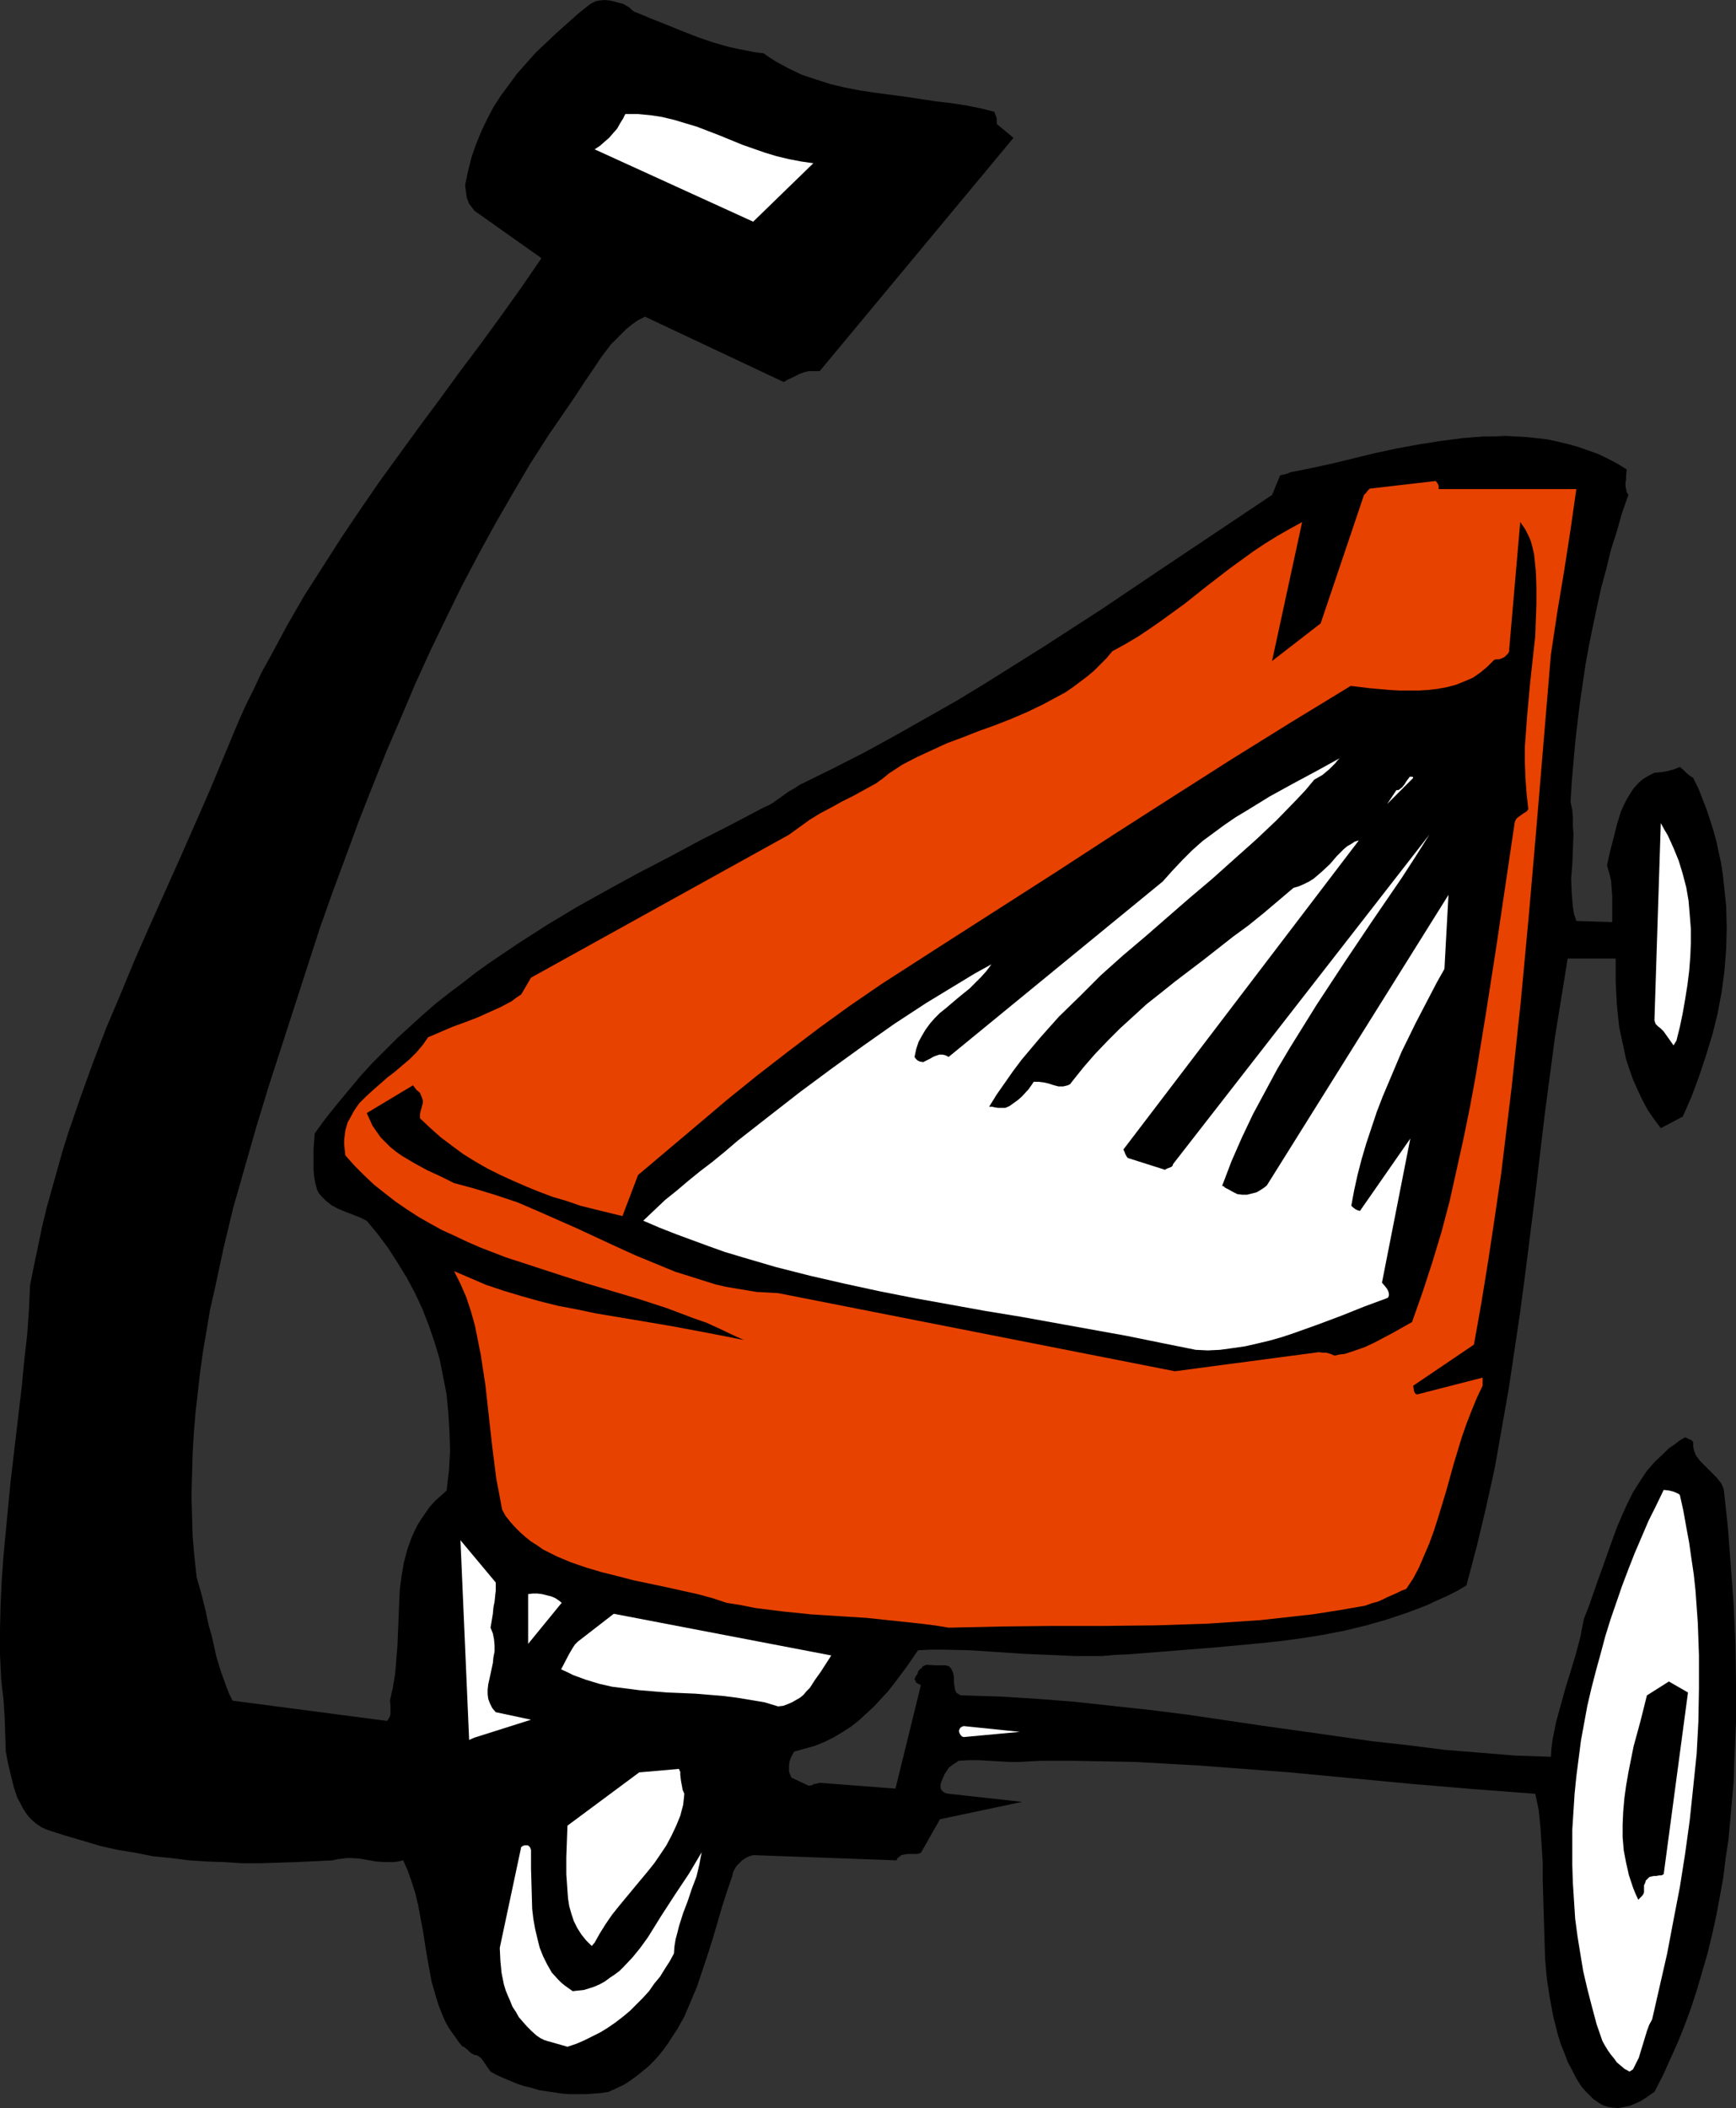
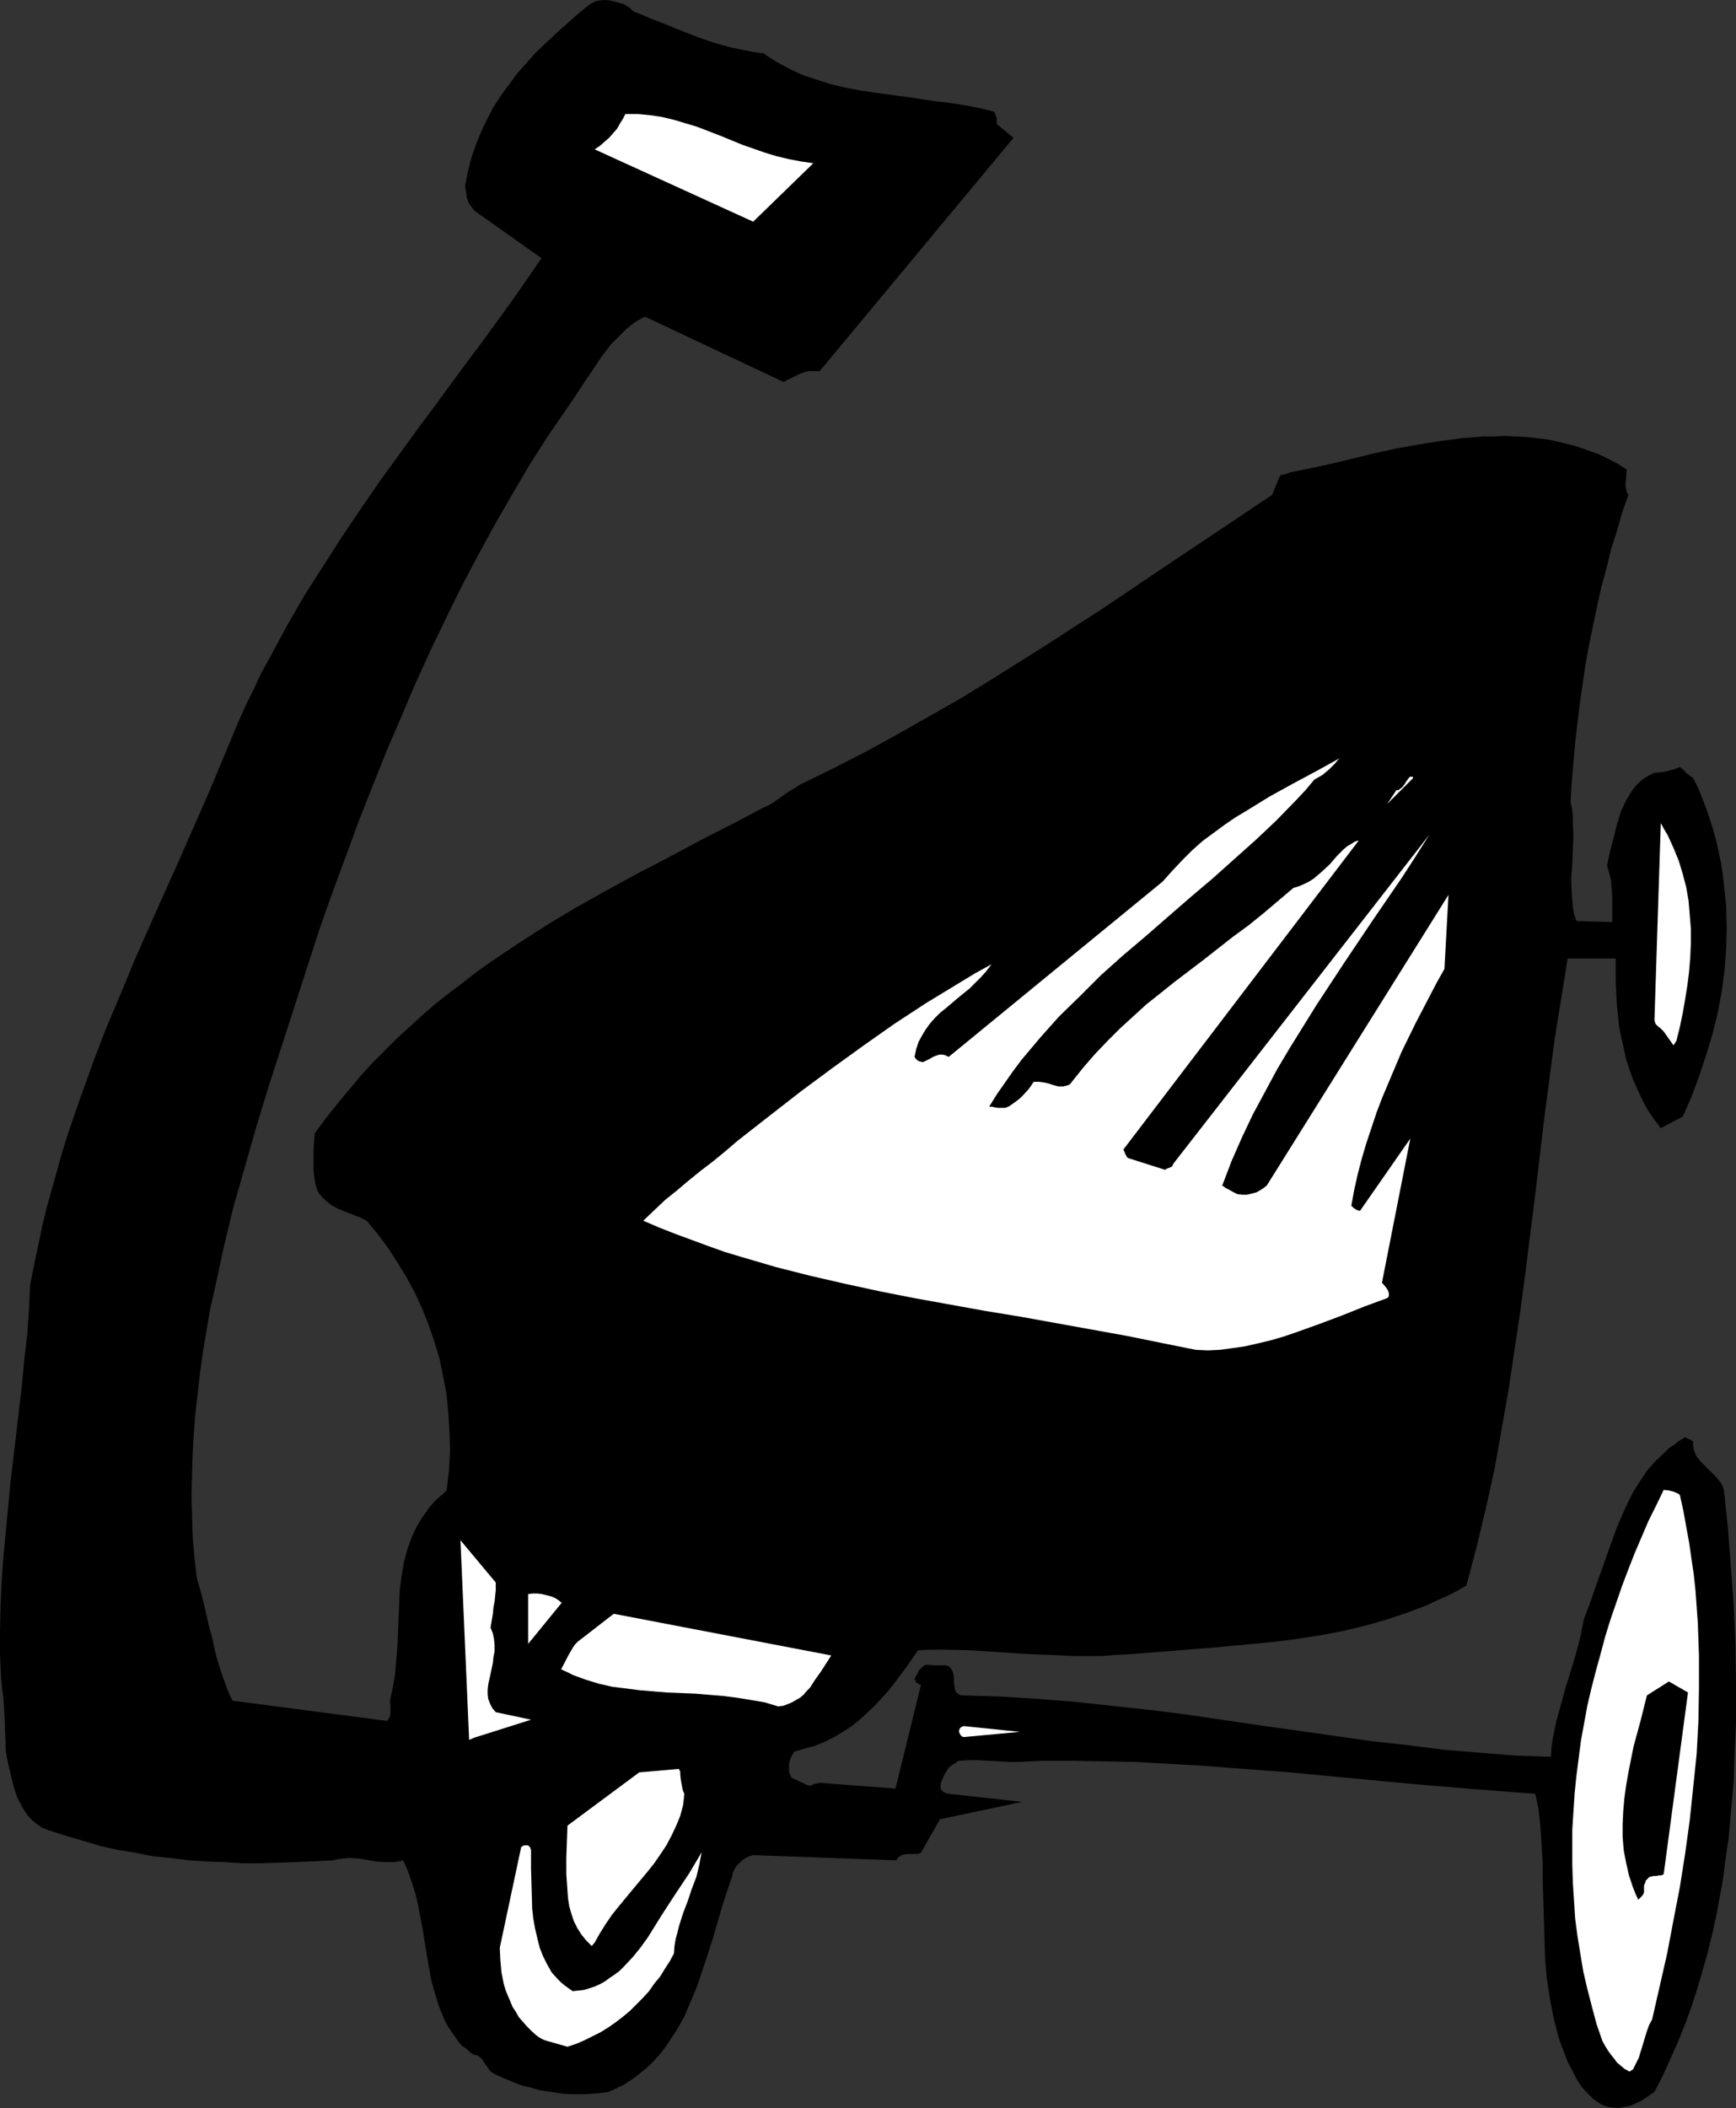
<svg xmlns="http://www.w3.org/2000/svg" xmlns:ns1="http://sodipodi.sourceforge.net/DTD/sodipodi-0.dtd" xmlns:ns2="http://www.inkscape.org/namespaces/inkscape" version="1.0" width="128.299mm" height="155.711mm" id="svg17" ns1:docname="Wagon 03.wmf">
  <rect width="100%" height="100%" fill="#333333" stroke="none" />
  <ns1:namedview id="namedview17" pagecolor="#ffffff" bordercolor="#000000" borderopacity="0.25" ns2:showpageshadow="2" ns2:pageopacity="0.0" ns2:pagecheckerboard="0" ns2:deskcolor="#d1d1d1" ns2:document-units="mm" />
  <defs id="defs1">
    <pattern id="WMFhbasepattern" patternUnits="userSpaceOnUse" width="6" height="6" x="0" y="0" />
  </defs>
  <path style="fill:#000000;fill-opacity:1;fill-rule:evenodd;stroke:none" d="m 450.329,588.353 1.777,0.162 1.616,-0.323 1.616,-0.323 1.454,-0.646 1.454,-0.646 1.293,-0.808 2.585,-1.778 2.424,-4.686 2.101,-4.686 2.101,-4.686 1.939,-4.848 1.777,-4.848 1.616,-5.009 1.454,-5.009 1.454,-5.009 1.293,-5.332 1.131,-5.171 0.97,-5.171 0.969,-5.332 0.646,-5.333 0.808,-5.333 0.485,-5.332 0.485,-5.494 0.485,-5.333 0.162,-5.494 0.485,-10.988 v -10.988 l -0.162,-10.988 -0.485,-10.827 -0.808,-10.988 -0.808,-10.665 -1.131,-10.503 -0.323,-0.97 -0.485,-0.97 -1.293,-1.616 -1.616,-1.616 -0.646,-0.646 -0.808,-0.808 -1.454,-1.454 -0.485,-0.646 -0.646,-0.808 -0.323,-0.808 -0.323,-0.97 -0.162,-0.808 v -0.97 -0.323 l -0.485,-0.485 -0.808,-0.323 -0.969,-0.485 -1.616,0.97 -1.454,1.131 -1.454,0.97 -1.293,1.293 -2.585,2.424 -2.262,2.585 -1.939,2.909 -1.939,3.07 -1.616,3.232 -1.454,3.232 -1.454,3.393 -1.293,3.555 -2.585,7.272 -1.293,3.555 -2.585,7.433 -1.454,3.717 -0.485,2.424 -0.485,2.585 -1.293,4.848 -1.454,4.848 -1.454,4.686 -1.293,4.686 -1.293,4.686 -0.485,2.424 -0.485,2.424 -0.323,2.424 -0.162,2.424 -9.857,-0.323 -9.857,-0.808 -10.018,-0.808 -10.18,-1.293 -10.18,-1.131 -10.18,-1.454 -20.683,-2.909 -20.844,-3.07 -10.341,-1.293 -10.503,-1.131 -10.341,-1.131 -10.341,-0.808 -10.341,-0.646 -10.341,-0.323 h -0.646 l -0.485,-0.162 -0.485,-0.323 -0.323,-0.162 -0.323,-0.485 -0.162,-0.485 -0.162,-0.97 -0.162,-1.131 v -1.293 l -0.162,-1.131 -0.485,-1.131 -0.485,-0.646 -0.485,-0.323 -0.808,-0.162 h -0.969 -0.969 -0.969 l -2.262,-0.162 -0.485,0.162 -0.646,0.323 -0.323,0.485 -0.485,0.323 -0.485,0.646 -0.162,0.646 -0.485,0.646 -0.323,0.808 v 0.162 h 0.162 l 0.162,0.485 0.162,0.323 0.323,0.162 0.485,0.323 0.485,0.162 -7.11,28.925 -21.167,-1.616 -0.646,0.162 -0.646,0.162 h -0.323 l -0.485,0.323 -0.969,0.162 -4.847,-2.262 -0.323,-0.808 -0.323,-0.808 v -0.97 -0.97 l 0.162,-0.97 0.323,-0.97 0.485,-0.97 0.485,-0.808 2.908,-0.808 2.908,-0.808 2.747,-1.131 2.585,-1.293 2.424,-1.454 2.262,-1.454 2.262,-1.778 2.101,-1.939 2.101,-1.939 1.939,-2.101 1.939,-2.101 1.777,-2.262 3.393,-4.525 3.232,-4.686 3.555,-0.162 h 3.716 l 7.271,0.162 7.271,0.485 7.271,0.485 7.433,0.323 7.271,0.323 h 3.716 3.878 l 3.716,-0.323 3.716,-0.162 12.28,-0.97 12.119,-0.97 12.119,-1.131 6.14,-0.646 5.979,-0.808 5.979,-0.97 5.817,-1.131 5.979,-1.454 5.655,-1.616 5.817,-1.939 5.494,-2.101 2.747,-1.293 2.908,-1.293 2.585,-1.293 2.747,-1.616 2.908,-10.988 2.585,-10.827 2.424,-10.988 1.939,-10.988 1.939,-10.988 1.616,-10.827 1.616,-10.827 1.454,-10.988 2.747,-21.815 2.585,-21.815 1.454,-10.988 1.454,-10.988 1.777,-10.988 1.777,-10.988 h 13.411 v 6.464 l 0.162,3.232 0.162,3.07 0.323,3.232 0.323,3.07 0.646,3.07 0.646,2.909 0.646,3.07 0.97,2.909 0.969,2.747 1.293,2.909 1.293,2.747 1.454,2.747 1.777,2.585 1.939,2.585 6.14,-3.232 2.424,-5.494 2.101,-5.656 1.939,-5.817 1.777,-5.817 1.454,-5.817 1.131,-5.979 0.808,-5.979 0.485,-6.14 0.162,-5.979 -0.162,-6.14 -0.323,-3.07 -0.323,-3.07 -0.323,-2.909 -0.485,-3.07 -0.646,-2.909 -0.646,-3.07 -0.808,-2.909 -0.969,-3.07 -0.969,-2.909 -1.131,-2.909 -1.131,-2.909 -1.454,-2.909 -0.969,-0.646 -0.808,-0.646 -0.969,-0.97 -0.97,-0.808 -0.808,0.323 -0.808,0.323 -1.777,0.485 -1.777,0.323 -1.939,0.162 -1.616,0.808 -1.616,0.97 -1.293,1.131 -1.293,1.454 -0.969,1.454 -0.969,1.616 -0.808,1.616 -0.808,1.778 -1.131,3.717 -0.969,3.878 -0.969,3.717 -0.808,3.717 0.646,2.262 0.485,1.939 0.162,2.262 0.162,1.939 v 3.878 1.778 1.778 l -10.018,-0.323 -0.646,-1.939 -0.323,-1.939 -0.162,-1.939 -0.162,-1.939 -0.162,-4.04 0.323,-4.04 0.162,-4.201 0.162,-4.201 -0.162,-2.262 v -2.262 l -0.162,-2.101 -0.485,-2.424 0.323,-5.494 0.485,-5.494 0.485,-5.494 0.646,-5.656 0.646,-5.333 0.808,-5.494 0.808,-5.494 0.969,-5.332 1.131,-5.494 1.131,-5.333 1.131,-5.171 1.454,-5.333 1.293,-5.333 1.616,-5.009 1.454,-5.171 1.777,-5.009 -0.485,-0.808 -0.162,-0.808 -0.162,-0.808 v -0.97 l 0.162,-0.97 v -0.97 l 0.162,-1.778 -2.585,-1.616 -2.747,-1.454 -2.747,-1.293 -2.747,-0.97 -2.747,-0.97 -2.908,-0.808 -2.747,-0.646 -2.908,-0.646 -2.908,-0.323 -2.908,-0.323 -3.07,-0.162 -2.908,-0.162 -3.07,0.162 h -3.07 l -5.979,0.485 -6.14,0.808 -6.14,0.97 -6.14,1.131 -5.979,1.293 -11.957,2.909 -5.979,1.293 -5.655,1.131 -0.646,0.323 -0.646,0.162 -0.485,0.162 h -0.323 l -0.323,0.162 h -0.323 l -2.262,5.494 -31.67,21.168 -15.835,10.665 -15.997,10.342 -8.241,5.171 -8.241,5.171 -8.241,5.009 -8.564,4.848 -8.564,4.848 -8.564,4.686 -8.887,4.525 -9.21,4.525 -1.454,0.97 -1.454,0.808 -1.131,0.808 -1.131,0.808 -2.262,1.616 -1.131,0.646 -1.454,0.646 -8.887,4.686 -8.887,4.525 -8.725,4.686 -8.725,4.525 -8.564,4.686 -8.402,4.686 -8.079,4.848 -8.079,5.171 -7.918,5.333 -3.878,2.747 -3.716,2.909 -3.878,2.909 -3.716,2.909 -3.716,3.232 -3.555,3.232 -3.555,3.232 -3.393,3.393 -3.555,3.555 -3.393,3.717 -3.232,3.878 -3.232,3.878 -3.232,4.04 -3.07,4.201 -0.162,2.262 -0.162,2.101 v 2.101 1.778 1.939 l 0.162,1.778 0.323,1.939 0.485,1.778 0.485,0.97 0.646,0.808 0.646,0.646 0.646,0.646 1.616,1.293 1.777,0.97 1.939,0.808 2.101,0.808 2.101,0.808 1.939,0.97 3.07,3.717 2.908,3.878 2.585,4.04 2.585,4.201 2.262,4.201 2.101,4.525 1.777,4.525 1.616,4.686 1.454,4.848 0.97,4.848 0.969,5.009 0.485,5.171 0.323,5.333 0.162,5.332 -0.323,5.494 -0.646,5.494 -1.616,1.454 -1.616,1.454 -1.454,1.616 -1.131,1.616 -1.131,1.616 -1.131,1.778 -0.808,1.616 -0.808,1.778 -0.646,1.778 -0.646,1.778 -0.969,3.717 -0.646,3.878 -0.485,3.717 -0.162,3.878 -0.162,3.878 -0.162,4.04 -0.162,3.878 -0.323,3.878 -0.323,3.878 -0.646,3.878 -0.808,3.555 0.162,1.454 v 1.454 0.808 l -0.162,0.646 -0.323,0.646 -0.485,0.646 -43.142,-5.656 -0.969,-1.939 -0.808,-2.101 -1.454,-4.04 -1.293,-4.201 -0.969,-4.363 -0.485,-2.101 -0.646,-2.101 -0.969,-4.525 -1.131,-4.525 -1.293,-4.525 -0.646,-5.817 -0.485,-5.656 -0.162,-5.817 -0.162,-5.656 0.162,-5.817 0.162,-5.817 0.323,-5.656 0.485,-5.817 0.646,-5.656 0.646,-5.656 0.808,-5.817 0.969,-5.656 0.969,-5.817 1.293,-5.656 2.424,-11.311 2.747,-11.473 3.232,-11.311 3.232,-11.311 3.393,-11.15 7.271,-22.461 7.11,-21.976 3.555,-10.019 3.716,-10.019 3.555,-9.695 3.878,-9.857 3.878,-9.695 4.04,-9.372 4.04,-9.534 4.201,-9.211 4.363,-9.049 4.363,-8.888 4.686,-8.888 4.686,-8.564 4.847,-8.403 4.847,-8.241 5.171,-8.08 5.332,-7.756 2.424,-3.555 2.424,-3.717 2.424,-3.555 2.262,-3.393 2.585,-3.393 1.454,-1.454 1.454,-1.454 1.454,-1.454 1.616,-1.293 1.616,-1.131 1.939,-0.97 38.78,18.26 0.969,-0.646 1.131,-0.485 2.262,-1.131 1.293,-0.485 1.293,-0.323 h 1.454 1.616 l 54.13,-65.121 -4.686,-3.878 v -1.616 l -0.323,-0.808 -0.323,-0.97 -3.878,-0.97 -4.04,-0.808 -4.201,-0.646 -4.201,-0.485 -8.564,-1.293 -8.564,-1.131 -4.201,-0.646 -4.201,-0.808 -4.04,-0.97 -4.04,-1.293 -3.878,-1.293 -3.716,-1.778 -1.777,-0.97 -1.777,-0.97 -1.777,-1.131 -1.616,-1.131 -2.585,-0.323 -2.424,-0.485 -2.424,-0.485 -2.262,-0.485 -4.524,-1.293 -4.201,-1.454 L 190.667,8.726 186.304,6.948 181.78,5.171 179.518,4.201 177.094,3.232 176.448,2.747 175.801,2.101 174.185,1.131 172.408,0.646 170.469,0.162 168.853,0 l -1.616,0.162 -0.808,0.162 -0.646,0.323 -0.646,0.323 -0.485,0.323 -3.232,2.585 -3.07,2.747 -2.908,2.585 -2.908,2.747 -2.908,2.747 -2.585,2.909 -2.585,2.909 -2.262,3.07 -2.262,3.07 -2.101,3.232 -1.777,3.393 -1.616,3.393 -1.454,3.555 -1.293,3.717 -0.97,3.878 -0.808,3.878 0.162,1.293 0.162,1.131 0.162,1.131 0.323,0.808 0.323,0.808 0.485,0.646 0.97,1.293 18.744,13.25 -5.655,8.241 -5.655,7.918 -5.655,7.756 -5.817,7.756 -5.655,7.756 -5.655,7.595 -11.149,15.351 -5.332,7.756 -5.332,7.918 -5.171,8.08 -5.171,8.08 -4.847,8.403 -4.686,8.726 -2.424,4.363 -2.101,4.525 -2.262,4.525 -2.101,4.686 -4.04,9.695 -4.04,9.695 -8.241,18.745 -8.402,18.745 -4.201,9.534 -3.878,9.372 -4.04,9.534 -3.716,9.695 -3.555,9.857 -3.393,9.857 -1.616,5.171 -1.454,5.171 -1.454,5.171 -1.454,5.171 -1.293,5.333 -1.131,5.494 -1.131,5.332 -1.131,5.656 -0.323,6.948 -0.485,6.948 -0.808,6.948 -0.646,6.948 -1.616,13.735 -1.616,13.735 -1.293,13.574 -0.646,6.787 -0.485,6.787 -0.323,6.948 L 0,454.879 v 6.948 l 0.323,6.948 0.323,2.909 0.323,2.585 0.162,2.585 0.162,2.424 0.162,4.848 0.162,4.848 0.646,3.393 0.808,3.393 0.808,3.232 0.969,2.909 0.808,1.454 0.646,1.293 0.808,1.293 0.969,1.293 0.969,0.97 1.131,0.97 1.454,0.97 1.454,0.646 5.009,1.616 5.009,1.454 4.847,1.454 5.009,1.131 5.009,0.808 4.847,0.97 5.009,0.485 5.009,0.646 5.009,0.323 4.847,0.162 5.009,0.323 h 5.009 l 5.009,-0.162 5.009,-0.162 10.18,-0.485 1.293,-0.323 1.454,-0.162 1.131,-0.162 h 1.293 l 2.424,0.162 4.524,0.808 2.424,0.162 h 1.131 1.293 l 1.293,-0.162 1.454,-0.323 1.293,2.909 1.131,3.232 0.969,3.07 0.808,3.393 0.646,3.555 0.646,3.393 1.131,7.11 0.646,3.555 0.646,3.555 0.969,3.393 0.969,3.232 1.293,3.232 0.646,1.454 0.808,1.454 0.97,1.454 0.969,1.293 0.969,1.454 1.131,1.293 h 0.323 l 0.323,0.323 0.646,0.485 0.808,0.808 0.485,0.323 0.646,0.323 0.808,0.162 0.485,0.323 0.646,0.485 0.485,0.646 0.969,1.454 1.131,1.616 1.777,0.97 1.777,0.808 1.939,0.808 1.939,0.808 1.939,0.646 2.101,0.485 2.101,0.646 2.101,0.323 4.363,0.646 2.262,0.162 h 2.101 2.262 l 2.101,-0.162 2.101,-0.162 2.101,-0.323 2.101,-0.97 2.101,-0.97 1.777,-1.131 1.777,-1.293 1.616,-1.293 1.777,-1.454 1.454,-1.454 1.454,-1.616 1.293,-1.616 1.293,-1.778 1.131,-1.778 1.293,-1.939 2.101,-3.717 1.777,-4.201 1.777,-4.201 1.454,-4.363 1.454,-4.363 1.454,-4.525 2.585,-8.888 1.454,-4.525 1.454,-4.201 0.162,-0.97 0.485,-0.97 0.485,-0.808 0.808,-0.808 0.808,-0.808 0.969,-0.646 0.969,-0.485 1.131,-0.323 40.072,1.454 0.162,-0.485 0.323,-0.323 0.485,-0.323 0.323,-0.323 0.808,-0.162 0.969,-0.162 h 1.777 0.97 l 0.969,-0.323 5.332,-9.372 22.945,-4.848 -20.521,-2.262 -0.808,-0.162 -0.646,-0.323 -0.323,-0.323 -0.323,-0.323 -0.162,-0.485 v -0.485 -0.485 l 0.162,-0.646 0.485,-1.131 0.485,-1.131 0.646,-0.97 0.485,-0.808 0.646,-0.485 0.646,-0.485 0.808,-0.485 0.646,-0.485 2.908,-0.162 h 2.747 l 5.655,0.323 2.908,0.162 h 2.908 l 2.908,-0.162 3.07,-0.162 h 8.725 l 8.887,0.162 8.725,0.162 8.564,0.485 8.725,0.485 8.564,0.646 17.128,1.293 17.128,1.616 17.128,1.616 17.289,1.454 17.128,1.293 0.485,2.262 0.485,2.262 0.485,4.848 0.323,4.848 0.323,5.171 v 5.171 l 0.162,5.332 0.162,5.333 0.162,5.494 0.162,5.332 0.485,5.494 0.808,5.333 0.97,5.171 1.293,5.171 0.808,2.585 0.969,2.424 0.97,2.585 1.293,2.424 1.131,2.262 1.454,2.262 1.131,1.293 1.131,1.131 0.97,0.97 1.131,0.808 0.969,0.646 0.97,0.485 1.131,0.323 z" id="path1" />
  <path style="fill:#ffffff;fill-opacity:1;fill-rule:evenodd;stroke:none" d="m 456.146,577.688 0.808,-1.616 0.808,-1.616 1.131,-3.717 1.131,-3.717 0.646,-1.778 0.808,-1.454 2.101,-9.211 2.101,-9.211 1.777,-9.372 1.777,-9.211 1.454,-9.211 1.293,-9.372 0.969,-9.211 0.969,-9.372 0.485,-9.049 0.162,-9.211 v -9.211 l -0.323,-9.049 -0.323,-4.525 -0.323,-4.525 -0.485,-4.525 -0.646,-4.363 -0.646,-4.525 -0.808,-4.363 -0.808,-4.525 -0.97,-4.363 -0.323,-0.323 -0.323,-0.162 -1.131,-0.485 -1.293,-0.323 -1.454,-0.162 -2.101,4.363 -2.101,4.201 -1.939,4.525 -1.939,4.525 -1.777,4.525 -1.777,4.686 -1.616,4.686 -1.616,4.686 -1.454,4.686 -1.293,4.848 -1.293,4.686 -1.293,5.009 -1.131,4.848 -1.777,9.695 -0.646,5.009 -0.646,5.009 -0.485,4.848 -0.323,5.009 -0.323,5.009 v 5.009 4.848 l 0.162,5.009 0.323,5.009 0.323,5.009 0.646,4.848 0.808,5.009 0.808,4.848 1.131,4.848 1.293,5.009 1.293,4.848 1.616,4.686 0.808,1.454 0.808,1.293 0.808,1.131 0.808,0.97 0.808,1.131 0.969,0.808 1.131,0.97 1.454,0.808 z" id="path2" />
  <path style="fill:#ffffff;fill-opacity:1;fill-rule:evenodd;stroke:none" d="m 158.512,571.386 2.424,-0.808 2.262,-0.97 2.262,-1.131 2.262,-1.131 2.101,-1.293 2.101,-1.454 2.101,-1.616 1.939,-1.616 1.777,-1.778 1.777,-1.778 1.777,-1.939 1.454,-2.101 1.616,-1.939 1.293,-2.101 1.454,-2.262 1.131,-2.101 0.162,-2.101 0.323,-1.939 0.485,-1.778 0.485,-1.939 1.131,-3.555 1.293,-3.393 1.131,-3.393 1.293,-3.393 0.808,-3.393 0.323,-1.778 0.323,-1.616 -3.555,5.979 -3.878,5.817 -3.878,5.979 -3.716,5.979 -2.101,2.909 -2.101,2.585 -2.424,2.585 -1.293,1.293 -1.293,0.97 -1.454,0.97 -1.293,0.97 -1.454,0.808 -1.454,0.646 -1.454,0.485 -1.616,0.485 -1.616,0.162 -1.454,0.162 -1.131,-0.808 -1.131,-0.808 -0.97,-0.808 -0.808,-0.808 -1.777,-1.939 -1.293,-2.262 -1.131,-2.262 -0.969,-2.424 -0.646,-2.585 -0.646,-2.747 -0.485,-2.747 -0.323,-2.747 -0.162,-5.656 -0.162,-5.656 v -5.171 l -0.162,-0.485 -0.162,-0.323 -0.323,-0.323 -0.323,-0.162 h -0.323 -0.485 l -0.485,0.162 -0.485,0.323 -5.979,28.117 v 0.162 l 0.162,3.393 0.323,3.393 0.646,3.232 0.485,1.616 0.646,1.616 0.646,1.454 0.646,1.616 0.969,1.454 0.808,1.454 1.131,1.293 1.131,1.293 1.293,1.293 1.454,1.293 0.969,0.646 0.969,0.485 0.323,0.162 h 0.323 l 0.162,0.162 h 0.162 z" id="path3" />
  <path style="fill:#ffffff;fill-opacity:1;fill-rule:evenodd;stroke:none" d="m 166.106,542.3 1.454,-2.585 1.616,-2.585 1.777,-2.585 1.939,-2.424 3.878,-4.686 4.04,-4.848 1.939,-2.424 1.777,-2.585 1.616,-2.424 1.454,-2.747 1.293,-2.747 1.131,-2.747 0.808,-3.07 0.162,-1.454 0.162,-1.616 -0.485,-1.131 -0.162,-0.97 -0.162,-0.808 -0.162,-0.97 -0.162,-1.454 v -0.808 l -0.323,-0.646 v -0.162 l -11.149,0.97 -20.036,14.866 -0.162,4.363 -0.162,4.525 v 4.686 l 0.162,2.262 0.162,2.424 0.162,2.101 0.323,2.101 0.646,2.262 0.646,1.939 0.969,1.939 1.131,1.778 1.293,1.616 1.616,1.616 z" id="path4" />
  <path style="fill:#000000;fill-opacity:1;fill-rule:evenodd;stroke:none" d="m 458.731,529.211 0.323,-0.485 0.162,-0.485 v -0.808 -1.131 l 0.323,-0.646 0.162,-0.646 0.485,-0.485 0.485,-0.485 0.485,-0.162 0.808,-0.162 h 0.646 l 0.808,-0.162 h 0.646 l 0.646,-0.323 6.786,-50.74 -5.332,-3.07 -6.14,3.878 -1.777,7.11 -1.939,7.11 -1.454,7.272 -0.646,3.717 -0.485,3.555 -0.323,3.717 -0.162,3.555 v 3.555 l 0.323,3.717 0.646,3.393 0.808,3.555 1.131,3.393 0.646,1.616 0.808,1.778 z" id="path5" />
  <path style="fill:#000000;fill-opacity:1;fill-rule:evenodd;stroke:none" d="m 75.136,509.335 6.14,-0.646 6.14,-0.646 6.302,-0.323 6.463,-0.323 6.463,-0.162 6.463,-0.323 6.463,-0.485 6.302,-0.485 6.302,-0.646 3.232,-0.485 3.07,-0.646 3.07,-0.646 2.908,-0.646 3.07,-0.808 2.908,-0.97 2.747,-1.131 2.908,-1.131 2.747,-1.293 2.585,-1.454 2.585,-1.616 2.747,-1.778 2.262,-1.778 2.424,-2.101 v -0.162 l -0.646,-5.171 -54.13,16.644 -4.201,-1.454 -4.524,-1.293 -2.424,-0.646 -2.424,-0.485 -2.424,-0.485 -2.585,-0.323 -3.878,-1.293 -3.878,-0.97 -3.878,-0.808 -4.04,-0.485 -3.878,-0.646 -7.918,-0.97 -3.716,-0.485 -3.878,-0.808 -3.555,-0.808 -3.393,-1.131 -1.616,-0.646 -1.616,-0.646 -1.616,-0.808 -1.454,-0.97 -1.454,-0.97 -1.454,-1.131 -1.293,-1.131 -1.131,-1.454 -1.293,-1.454 -0.969,-1.454 -1.939,-7.756 -1.616,-7.756 -1.293,-7.595 -0.969,-7.595 -0.646,-7.595 -0.485,-7.595 -0.162,-7.595 v -7.433 l 0.323,-7.595 0.485,-7.433 0.646,-7.595 0.808,-7.433 0.969,-7.433 1.293,-7.595 1.293,-7.433 1.454,-7.595 2.908,-10.342 3.07,-10.503 3.232,-10.342 3.232,-10.342 3.393,-10.18 3.555,-10.18 3.393,-10.18 3.716,-10.019 3.716,-9.857 3.716,-9.857 3.878,-9.695 4.04,-9.695 3.878,-9.372 4.04,-9.372 4.04,-9.211 4.201,-9.049 4.04,-8.403 4.04,-8.08 3.878,-7.918 4.04,-7.756 4.201,-7.595 4.201,-7.433 4.363,-7.272 4.524,-7.272 4.524,-6.948 4.847,-7.11 5.009,-6.787 5.332,-6.787 5.494,-6.787 5.817,-6.787 5.979,-6.787 6.463,-6.787 1.939,-0.646 1.939,-0.323 1.939,-0.162 1.939,0.162 1.939,0.323 2.101,0.485 1.939,0.646 2.101,0.97 4.04,1.778 2.101,0.97 4.363,1.778 2.262,0.808 2.262,0.646 2.424,0.485 1.454,1.131 1.454,1.131 1.454,1.131 1.293,0.97 1.293,0.808 1.454,0.485 1.454,0.323 0.808,0.162 0.808,-0.162 40.719,-54.456 -2.101,-0.97 -2.101,-0.97 -2.424,-0.808 -2.424,-0.646 -2.585,-0.808 -2.585,-0.485 -5.494,-1.131 -2.747,-0.485 -2.747,-0.485 -5.332,-1.131 -2.747,-0.646 -2.585,-0.646 -2.424,-0.808 -2.424,-0.808 -4.847,-1.454 -4.524,-1.454 -4.524,-1.616 -4.363,-1.616 -8.725,-3.232 -4.363,-1.293 -4.686,-1.454 -1.131,-0.646 -1.131,-0.646 -2.424,-1.131 -2.585,-0.97 -2.585,-0.97 -2.585,-0.808 -2.424,-1.131 -2.101,-1.131 -0.969,-0.646 -0.808,-0.808 -1.293,0.646 -1.454,0.646 -1.293,0.808 -1.454,0.97 -1.293,0.97 -1.293,1.131 -2.585,2.424 -2.424,2.747 -0.969,1.293 -0.97,1.454 -0.969,1.454 -0.808,1.616 -0.646,1.454 -0.646,1.454 -0.808,3.07 -0.97,2.909 -1.454,5.656 -2.585,11.311 1.131,1.131 0.969,1.131 1.293,0.97 1.293,0.97 1.454,0.808 1.454,0.646 1.454,0.646 1.454,0.646 3.393,0.97 3.232,0.808 3.393,0.646 3.393,0.646 0.323,0.646 0.323,0.485 0.323,0.97 0.485,0.97 -4.363,5.009 -4.363,5.171 -8.402,10.342 -8.241,10.665 -7.918,10.665 -7.918,10.665 -7.756,10.827 -7.594,10.827 -7.756,10.665 -4.363,7.11 -4.201,7.433 -4.04,7.433 -3.878,7.756 -3.716,7.918 -3.555,7.918 -3.555,8.08 -3.555,8.241 -6.625,16.644 -6.625,16.482 -6.625,16.644 -3.393,8.241 -3.393,8.08 -1.939,5.333 -1.777,5.494 -3.555,10.827 -3.07,10.827 -2.747,10.827 -2.585,10.827 -2.101,10.988 -1.939,10.827 -1.616,10.988 -1.454,10.988 -1.293,10.827 -1.131,10.988 -0.808,10.827 -0.646,10.988 -0.485,10.988 -0.485,10.827 -0.162,10.827 0.969,3.393 0.808,3.393 0.485,3.555 0.323,3.555 0.323,3.555 0.162,3.555 0.485,6.948 0.323,3.555 0.323,3.232 0.808,3.232 0.969,3.07 0.485,1.454 0.646,1.293 0.808,1.454 0.808,1.293 0.808,1.293 1.131,1.131 1.131,1.131 1.293,1.131 2.747,1.293 2.585,0.97 2.747,0.808 2.747,0.646 2.585,0.485 2.747,0.485 5.494,0.646 5.494,0.323 5.332,0.485 5.332,0.646 2.585,0.485 z" id="path6" />
  <path style="fill:#ffffff;fill-opacity:1;fill-rule:evenodd;stroke:none" d="m 132.497,485.097 15.835,-5.009 -9.857,-2.101 -0.969,-1.131 -0.646,-1.293 -0.485,-1.293 -0.162,-1.293 v -1.293 l 0.162,-1.454 0.646,-2.909 0.646,-3.07 0.162,-1.616 0.323,-1.616 v -1.616 l -0.162,-1.778 -0.323,-1.616 -0.646,-1.616 0.323,-1.939 0.323,-1.939 0.162,-1.778 0.323,-1.616 0.162,-1.616 0.162,-1.454 v -1.131 -1.131 l -9.857,-11.796 2.424,55.749 z" id="path7" />
  <path style="fill:#ffffff;fill-opacity:1;fill-rule:evenodd;stroke:none" d="m 269.196,484.935 15.673,-1.454 -15.673,-1.616 -0.485,0.162 -0.485,0.323 -0.323,0.646 v 0.485 l 0.162,0.485 0.323,0.485 0.323,0.323 z" id="path8" />
  <path style="fill:#ffffff;fill-opacity:1;fill-rule:evenodd;stroke:none" d="m 217.328,476.371 1.454,-0.162 1.293,-0.485 1.131,-0.485 1.131,-0.646 1.131,-0.646 0.969,-0.808 0.808,-0.97 0.969,-0.97 1.454,-2.262 1.616,-2.262 1.454,-2.262 1.454,-2.262 -60.755,-11.635 -10.018,7.756 -0.808,0.808 -0.646,0.97 -1.131,1.939 -2.101,4.04 1.777,0.808 1.616,0.808 3.555,1.293 3.716,1.131 3.555,0.808 3.878,0.485 3.716,0.485 3.878,0.323 3.878,0.323 7.918,0.323 7.756,0.646 3.878,0.485 3.878,0.646 3.878,0.646 z" id="path9" />
  <path style="fill:#ffffff;fill-opacity:1;fill-rule:evenodd;stroke:none" d="m 147.524,458.919 9.372,-11.473 -0.808,-0.646 -0.97,-0.646 -1.131,-0.485 -1.293,-0.323 -1.293,-0.323 -1.293,-0.162 h -1.293 l -1.293,0.162 z" id="path10" />
-   <path style="fill:#e84200;fill-opacity:1;fill-rule:evenodd;stroke:none" d="m 264.995,454.394 14.542,-0.323 14.381,-0.162 h 14.542 l 14.542,-0.162 14.542,-0.485 7.271,-0.485 7.271,-0.485 7.271,-0.808 7.271,-0.808 7.271,-1.131 7.433,-1.293 1.777,-0.646 1.777,-0.485 1.454,-0.646 1.293,-0.646 2.585,-1.131 1.293,-0.646 1.293,-0.485 1.939,-2.909 1.616,-3.07 1.454,-3.393 1.454,-3.393 1.293,-3.555 1.131,-3.555 2.262,-7.433 2.101,-7.595 2.262,-7.433 1.293,-3.717 1.454,-3.717 1.454,-3.555 1.616,-3.393 v -2.262 l -18.259,4.686 -0.485,-0.162 -0.323,-0.485 -0.162,-0.646 -0.162,-1.131 16.966,-11.473 2.101,-11.796 1.939,-11.958 1.777,-11.796 1.777,-12.119 1.454,-11.958 1.454,-11.958 1.293,-12.119 1.293,-12.119 2.262,-24.239 2.101,-24.239 4.04,-48.316 1.777,-11.796 1.939,-11.635 1.777,-11.473 0.808,-5.656 0.808,-5.656 h -38.457 v -0.323 -0.646 l -0.323,-0.646 -0.485,-0.646 -18.259,2.101 -0.323,0.162 -0.485,0.485 -0.323,0.485 -0.646,0.646 -12.119,35.873 -13.573,10.503 8.402,-38.782 -3.555,1.939 -3.393,1.939 -3.393,2.101 -3.393,2.262 -6.463,4.686 -6.302,4.848 -6.302,5.009 -6.463,4.686 -3.232,2.262 -3.393,2.262 -3.555,2.101 -3.555,1.939 -1.616,1.939 -1.777,1.778 -1.777,1.778 -1.939,1.616 -1.939,1.454 -1.939,1.454 -2.101,1.454 -2.101,1.131 -4.201,2.262 -4.363,2.101 -4.524,1.939 -4.524,1.778 -4.524,1.616 -4.524,1.778 -4.363,1.616 -4.201,1.939 -4.201,1.939 -4.04,2.101 -3.716,2.424 -1.777,1.454 -1.777,1.293 -3.232,1.778 -3.232,1.778 -3.232,1.616 -2.908,1.616 -3.07,1.616 -2.908,1.778 -2.908,2.101 -2.908,2.101 -72.066,39.913 -2.747,4.686 v 0 l -1.454,0.97 -1.293,0.97 -3.07,1.616 -3.232,1.454 -3.232,1.454 -3.393,1.293 -3.555,1.293 -3.393,1.454 -3.393,1.454 -1.454,2.101 -1.777,2.101 -1.939,1.939 -2.101,1.778 -2.101,1.778 -2.101,1.616 -4.04,3.555 -1.939,1.778 -1.777,1.778 -1.454,2.101 -1.131,2.101 -0.646,1.131 -0.323,1.131 -0.323,1.131 -0.162,1.293 -0.162,1.293 v 1.454 l 0.162,1.454 0.162,1.454 2.585,2.909 2.747,2.747 2.747,2.585 3.07,2.424 2.908,2.262 3.07,2.101 3.232,2.101 3.393,1.939 3.232,1.778 3.555,1.616 3.393,1.616 3.716,1.616 7.11,2.747 7.433,2.424 7.433,2.424 7.594,2.424 15.189,4.525 7.433,2.424 7.271,2.747 3.716,1.293 3.555,1.616 3.393,1.616 3.555,1.616 -4.847,-0.97 -5.009,-0.97 -5.171,-0.97 -5.171,-0.97 -10.503,-1.778 -10.664,-1.778 -5.332,-1.131 -5.171,-0.97 -5.171,-1.293 -5.171,-1.454 -4.847,-1.454 -4.847,-1.616 -4.524,-1.939 -4.524,-1.939 1.777,3.555 1.616,3.717 1.293,3.878 1.131,4.04 0.808,4.04 0.808,4.04 0.646,4.201 0.646,4.201 0.969,8.726 0.969,8.726 1.131,8.888 0.808,4.201 0.808,4.363 0.969,1.778 1.293,1.616 1.293,1.454 1.454,1.454 1.454,1.293 1.616,1.293 1.777,1.131 1.616,1.131 3.878,1.939 3.878,1.616 4.201,1.454 4.363,1.293 4.524,1.131 4.363,1.131 9.21,1.939 4.363,0.97 4.363,0.97 4.201,1.131 3.878,1.293 4.04,0.646 4.04,0.808 3.878,0.485 3.878,0.485 7.918,0.808 7.594,0.485 7.756,0.485 7.594,0.808 7.594,0.808 3.878,0.485 z" id="path11" />
  <path style="fill:#000000;fill-opacity:1;fill-rule:evenodd;stroke:none" d="m 328.173,382.809 40.234,-5.333 1.131,0.162 h 0.969 l 1.131,0.323 1.131,0.485 1.454,-0.323 1.454,-0.162 2.908,-0.97 2.747,-0.97 2.747,-1.293 5.171,-2.747 2.585,-1.454 2.585,-1.454 2.908,-8.241 2.747,-8.403 2.585,-8.564 2.262,-8.564 1.939,-8.726 1.939,-8.726 1.777,-8.726 1.616,-8.726 1.454,-8.888 1.454,-8.888 2.747,-17.613 2.585,-17.452 2.585,-17.452 0.162,-0.808 0.323,-0.646 0.485,-0.485 0.485,-0.323 0.646,-0.485 0.485,-0.323 0.808,-0.485 0.485,-0.646 -0.485,-4.363 -0.323,-4.363 -0.162,-4.363 v -4.363 l 0.323,-4.363 0.323,-4.363 0.808,-8.888 0.97,-8.888 0.485,-4.363 0.162,-4.525 0.162,-4.525 v -4.525 l -0.162,-4.525 -0.485,-4.686 -0.323,-1.454 -0.323,-1.293 -0.323,-1.131 -0.485,-1.131 -0.485,-0.97 -0.485,-0.97 -0.646,-0.97 -0.808,-1.131 -3.07,35.388 v 0.646 l -0.323,0.646 -0.485,0.485 -0.485,0.485 -0.646,0.323 -0.808,0.323 h -0.808 l -0.646,0.162 -0.97,0.97 -0.969,0.97 -1.939,1.616 -2.101,1.454 -2.262,0.97 -2.424,0.97 -2.424,0.646 -2.585,0.485 -2.747,0.323 -2.585,0.162 h -2.747 -2.747 l -2.747,-0.162 -5.494,-0.485 -5.332,-0.646 -16.966,10.342 -16.643,10.342 -16.481,10.503 -16.158,10.342 -16.158,10.503 -16.158,10.342 -16.158,10.342 -16.32,10.503 -8.725,5.979 -8.725,6.302 -8.725,6.625 -8.564,6.625 -8.402,6.787 -8.402,7.11 -16.481,13.897 -4.363,11.473 -7.918,-1.939 -3.878,-0.97 -3.716,-1.293 -3.878,-1.131 -3.878,-1.454 -3.555,-1.454 -3.716,-1.616 -3.555,-1.616 -3.555,-1.778 -3.393,-1.939 -3.393,-2.101 -3.07,-2.262 -3.232,-2.424 -2.908,-2.585 -2.908,-2.747 v -1.131 l 0.162,-0.808 0.323,-1.131 0.323,-1.293 v -0.162 -0.323 l -0.162,-0.646 -0.323,-0.808 -0.323,-0.808 -0.969,-0.808 -0.485,-0.646 -0.485,-0.646 -12.927,7.756 0.808,1.778 0.808,1.778 1.131,1.616 1.131,1.616 1.293,1.293 1.454,1.454 1.616,1.293 1.616,1.131 3.555,2.101 3.555,1.939 3.878,1.778 3.555,1.778 3.07,0.808 2.908,0.808 5.817,1.778 5.817,1.939 5.655,2.424 5.494,2.424 5.494,2.424 11.149,5.171 5.332,2.424 5.494,2.262 5.494,2.262 5.655,1.778 5.655,1.778 2.747,0.646 2.908,0.485 2.908,0.485 2.908,0.485 3.07,0.162 2.908,0.162 z" id="path12" />
  <path style="fill:#ffffff;fill-opacity:1;fill-rule:evenodd;stroke:none" d="m 333.99,376.83 3.393,0.162 3.393,-0.162 3.555,-0.485 3.393,-0.485 3.555,-0.808 3.393,-0.808 3.393,-0.97 3.393,-1.131 6.786,-2.424 6.463,-2.424 3.232,-1.293 3.232,-1.293 3.07,-1.131 3.07,-1.131 0.323,-0.162 0.162,-0.162 0.162,-0.485 v -0.485 l -0.162,-0.646 -0.323,-0.646 -0.485,-0.646 -0.969,-1.131 7.918,-40.236 -14.058,20.199 -0.646,-0.162 -0.646,-0.323 -0.646,-0.485 -0.485,-0.485 0.808,-4.363 0.969,-4.363 1.131,-4.363 1.293,-4.363 1.454,-4.363 1.454,-4.363 1.616,-4.201 1.777,-4.201 1.777,-4.201 1.777,-4.201 3.878,-7.918 2.101,-4.04 1.939,-3.717 1.939,-3.717 2.101,-3.717 1.131,-20.684 -50.737,81.119 -0.808,0.646 -0.969,0.646 -1.131,0.646 -1.293,0.323 -1.293,0.323 h -1.454 l -1.293,-0.162 -0.646,-0.323 -0.646,-0.323 -1.131,-0.646 -0.97,-0.485 -0.323,-0.323 -0.323,-0.162 h -0.162 v -0.162 l 2.585,-6.787 2.908,-6.625 3.07,-6.464 3.393,-6.302 3.393,-6.302 3.555,-5.979 3.716,-5.979 3.716,-5.979 7.756,-11.796 7.918,-11.796 8.079,-11.796 3.878,-5.979 3.878,-6.14 -71.581,91.945 -0.162,0.485 -0.323,0.323 -0.808,0.323 -0.485,0.162 -0.485,0.323 -10.18,-3.232 -0.323,-0.162 -0.323,-0.485 -0.323,-0.646 -0.162,-0.485 -0.323,-0.646 65.764,-86.29 -1.131,0.323 -0.969,0.646 -1.131,0.646 -0.97,0.808 -1.939,1.939 -1.939,2.262 -2.262,2.101 -1.131,0.97 -1.131,0.97 -1.293,0.808 -1.293,0.646 -1.454,0.646 -1.616,0.485 -4.201,3.555 -4.201,3.555 -4.201,3.393 -4.201,3.07 -8.241,6.464 -8.079,6.14 -4.04,3.232 -3.878,3.07 -3.716,3.393 -3.716,3.393 -3.393,3.393 -3.555,3.717 -3.232,3.717 -3.232,4.04 -0.485,0.646 -0.646,0.323 -0.646,0.162 -0.646,0.162 h -1.293 l -1.293,-0.323 -1.454,-0.485 -1.454,-0.323 -1.293,-0.162 h -0.808 -0.646 l -0.646,0.97 -0.808,1.131 -1.939,2.101 -1.131,0.97 -1.131,0.808 -1.131,0.808 -1.131,0.485 h -2.101 l -0.969,-0.162 -0.646,-0.162 h -0.808 l 2.101,-3.393 2.262,-3.232 2.262,-3.232 2.424,-3.232 2.585,-3.07 2.585,-3.07 2.585,-2.909 2.747,-3.07 5.817,-5.656 5.817,-5.817 6.14,-5.494 6.302,-5.333 6.302,-5.494 6.14,-5.332 6.302,-5.333 6.14,-5.494 5.979,-5.333 5.817,-5.494 5.494,-5.656 2.585,-2.747 2.424,-2.909 1.131,-0.646 1.131,-0.646 0.969,-0.808 0.969,-0.808 1.616,-1.616 0.646,-0.808 0.646,-0.646 -6.463,3.555 -6.625,3.555 -6.463,3.555 -6.302,3.878 -3.232,1.939 -3.07,2.101 -3.07,2.262 -3.07,2.262 -2.908,2.585 -2.747,2.747 -2.747,2.909 -2.747,3.07 -59.785,48.962 -0.97,-0.485 -0.808,-0.162 h -0.808 l -0.969,0.323 -0.808,0.323 -0.808,0.485 -1.939,0.97 -0.97,-0.162 -0.646,-0.323 -0.485,-0.485 -0.323,-0.485 0.485,-2.262 0.646,-1.939 0.969,-1.778 0.969,-1.616 1.293,-1.778 1.293,-1.454 1.454,-1.454 1.616,-1.293 3.232,-2.747 1.777,-1.454 1.616,-1.293 1.616,-1.616 1.616,-1.616 1.454,-1.616 1.454,-1.939 -4.686,2.585 -4.524,2.747 -9.049,5.494 -8.887,5.817 -8.725,6.14 -8.725,6.302 -8.725,6.464 -8.725,6.787 -8.887,6.948 -3.393,2.909 -3.555,2.909 -3.393,2.585 -3.393,2.747 -3.232,2.747 -3.232,2.585 -3.07,2.909 -3.07,2.909 4.524,1.939 4.524,1.778 9.21,3.393 4.524,1.616 4.847,1.454 9.372,2.747 9.533,2.424 9.857,2.262 9.695,2.101 9.857,1.939 19.713,3.555 9.857,1.616 9.857,1.778 9.857,1.778 9.857,1.778 9.533,1.939 z" id="path13" />
  <path style="fill:#ffffff;fill-opacity:1;fill-rule:evenodd;stroke:none" d="m 467.457,291.834 0.808,-1.293 0.969,-3.878 0.808,-3.878 0.646,-3.717 0.646,-4.04 0.485,-3.878 0.323,-4.04 0.162,-3.878 v -3.878 l -0.323,-4.04 -0.323,-3.878 -0.646,-3.717 -0.97,-3.717 -1.131,-3.717 -1.454,-3.555 -1.616,-3.555 -0.969,-1.616 -0.969,-1.778 -1.777,55.103 0.162,0.485 0.162,0.485 0.646,0.646 0.808,0.646 0.808,0.808 z" id="path14" />
  <path style="fill:#ffffff;fill-opacity:1;fill-rule:evenodd;stroke:none" d="m 387.474,224.45 7.271,-7.272 -0.162,-0.323 h -0.323 -0.323 -0.162 l -0.485,0.646 -0.485,0.646 -0.485,0.808 -0.646,0.808 -0.808,0.646 -0.323,0.162 h -0.485 z" id="path15" />
  <path style="fill:#000000;fill-opacity:1;fill-rule:evenodd;stroke:none" d="m 211.834,73.686 8.564,-3.07 20.036,-26.016 8.241,-3.07 -7.271,-1.616 -7.433,-1.778 -7.433,-1.778 -7.433,-2.101 -7.433,-2.101 -7.271,-2.262 -7.11,-2.424 -6.948,-2.585 h -1.616 l -1.454,-0.323 -1.616,-0.323 -1.454,-0.485 -5.979,-1.939 -1.454,-0.485 -1.454,-0.323 -1.293,-0.162 h -1.454 l -1.454,0.162 -1.293,0.485 -1.454,0.808 -1.293,0.97 -0.808,1.616 -0.969,1.616 -0.969,1.616 -1.131,1.454 -2.262,2.747 -2.424,2.909 -2.101,2.747 -0.969,1.293 -0.808,1.616 -0.646,1.454 -0.646,1.778 -0.323,1.616 -0.162,1.939 v 0 l 57.038,26.824 z" id="path16" />
  <path style="fill:#ffffff;fill-opacity:1;fill-rule:evenodd;stroke:none" d="m 210.38,61.889 16.805,-16.321 -3.393,-0.485 -3.393,-0.646 -3.393,-0.808 -3.232,-0.97 -6.463,-2.262 -6.302,-2.585 -6.302,-2.424 -3.232,-0.97 -3.232,-0.97 -3.393,-0.808 -3.232,-0.485 -3.393,-0.323 h -3.555 l -0.646,1.293 -0.808,1.293 -0.808,1.454 -1.131,1.293 -1.131,1.293 -1.293,1.131 -1.293,1.131 -1.454,0.97 z" id="path17" />
</svg>